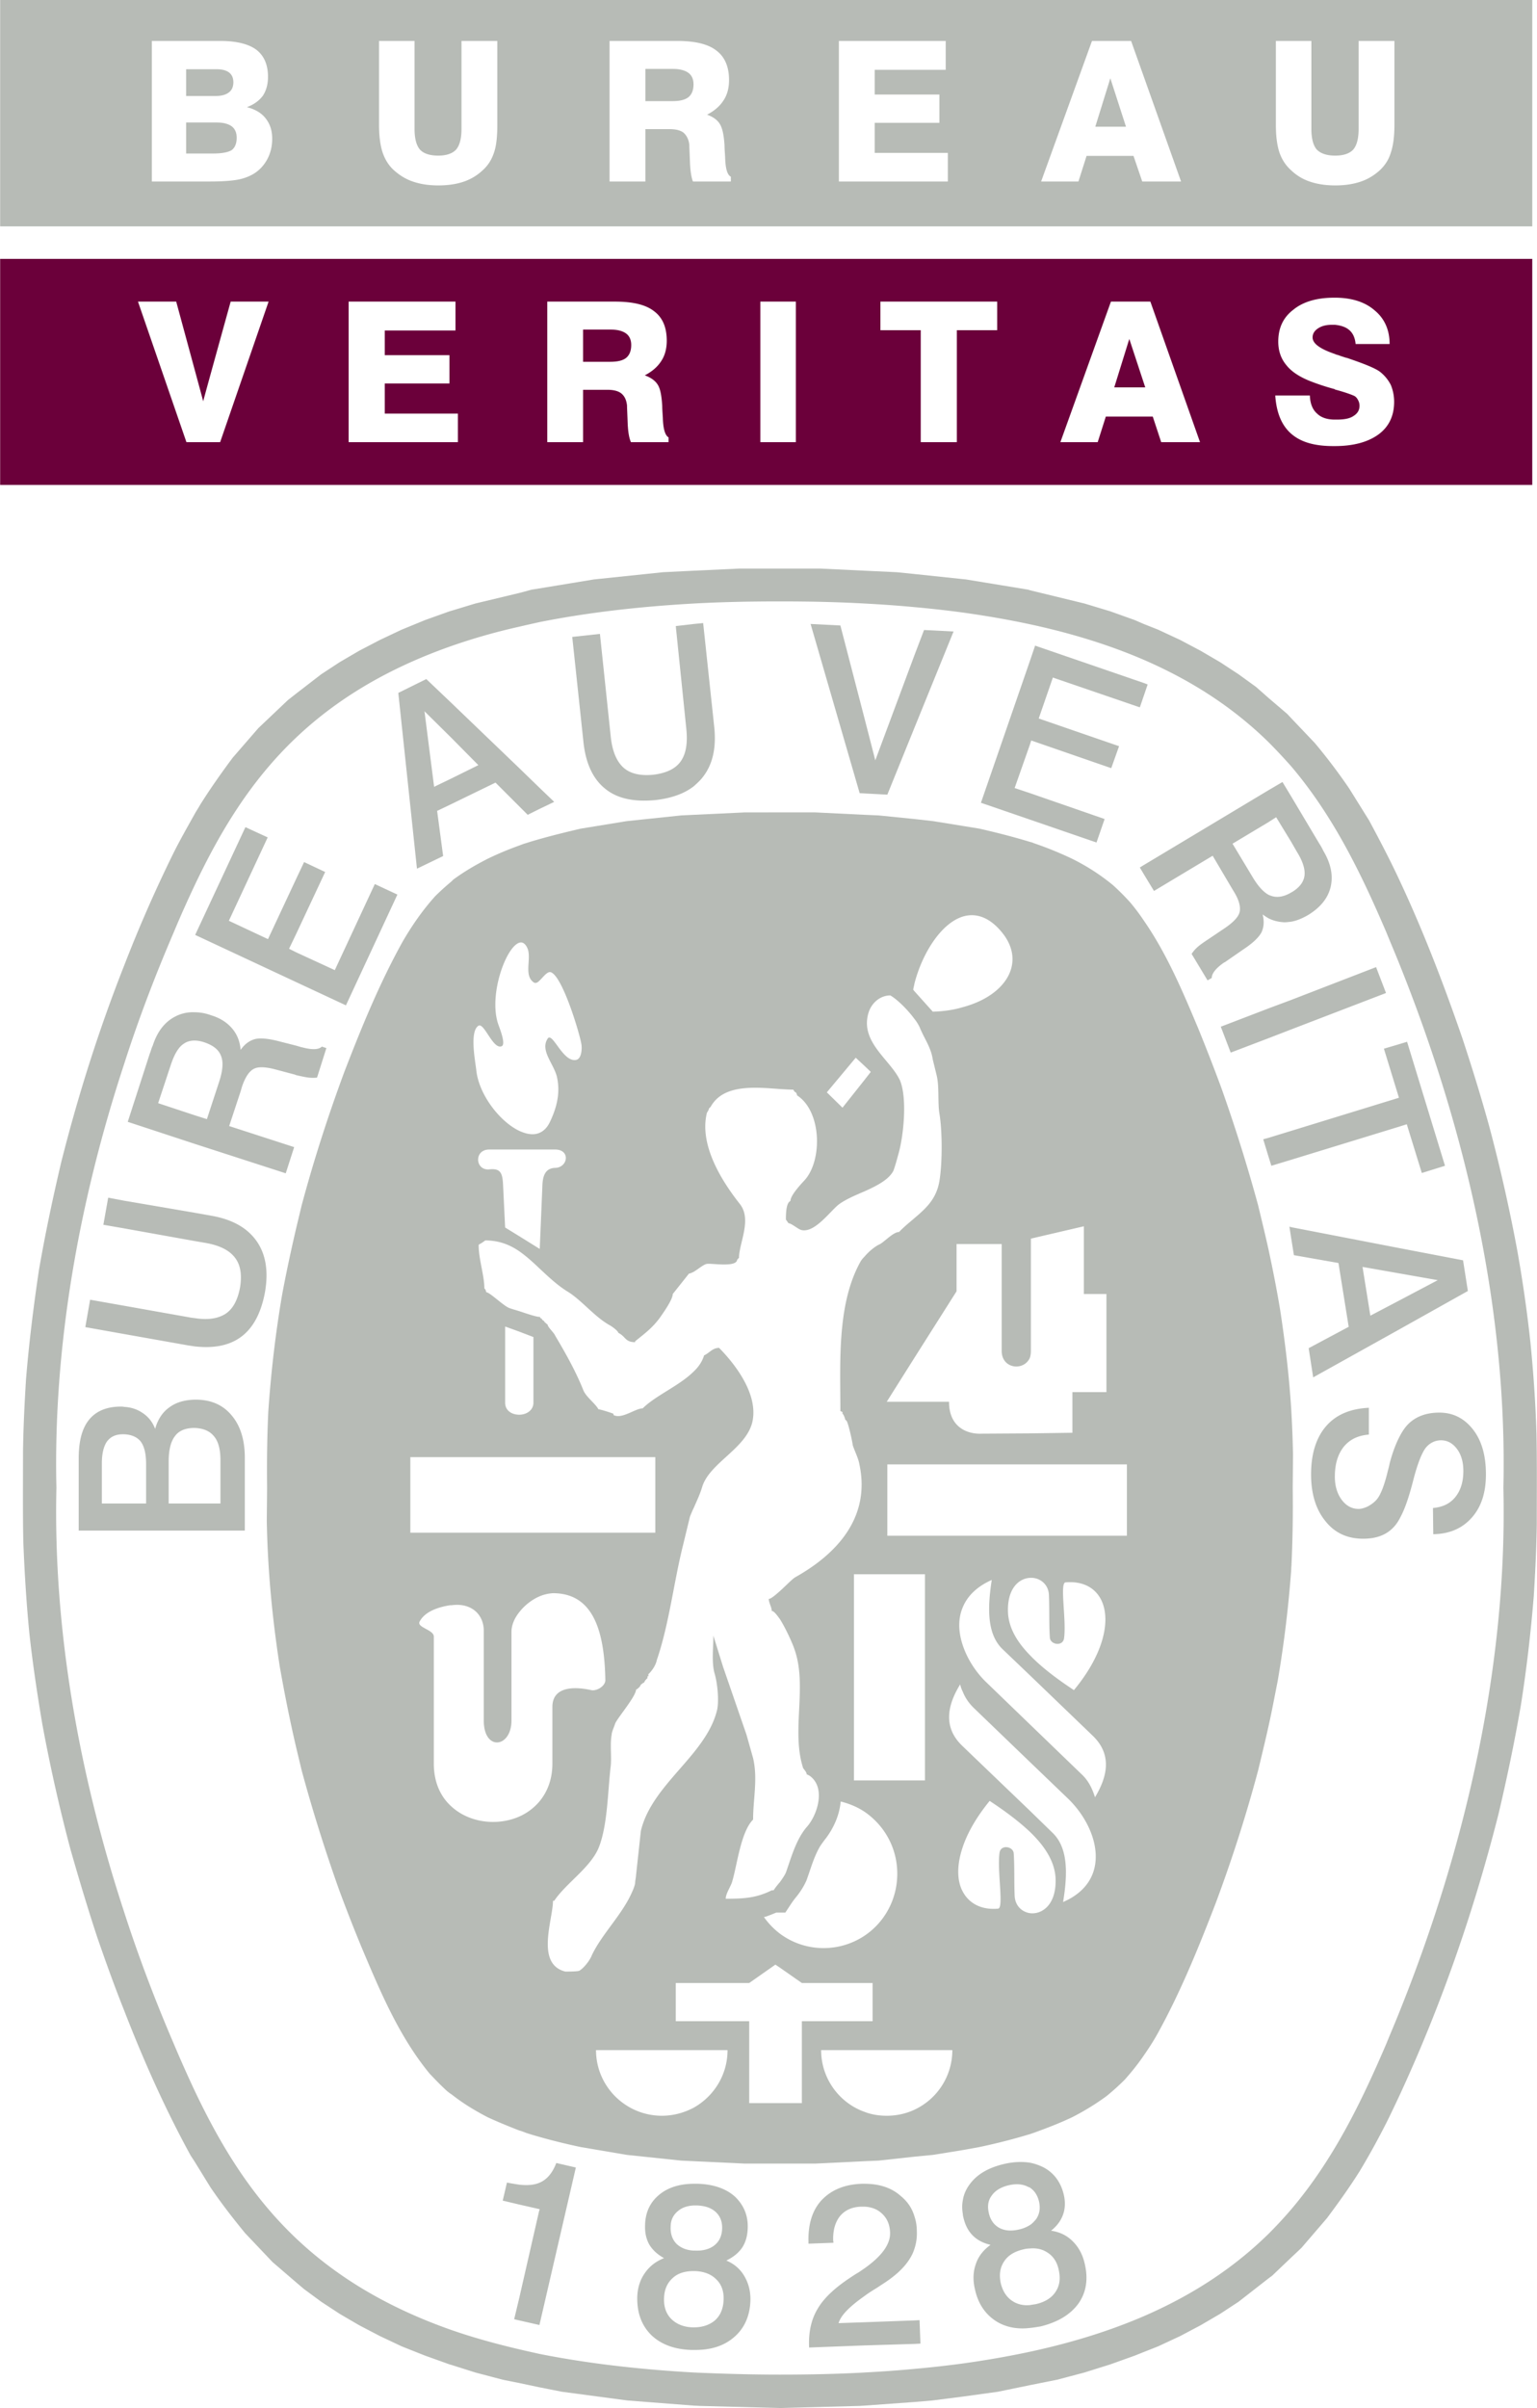
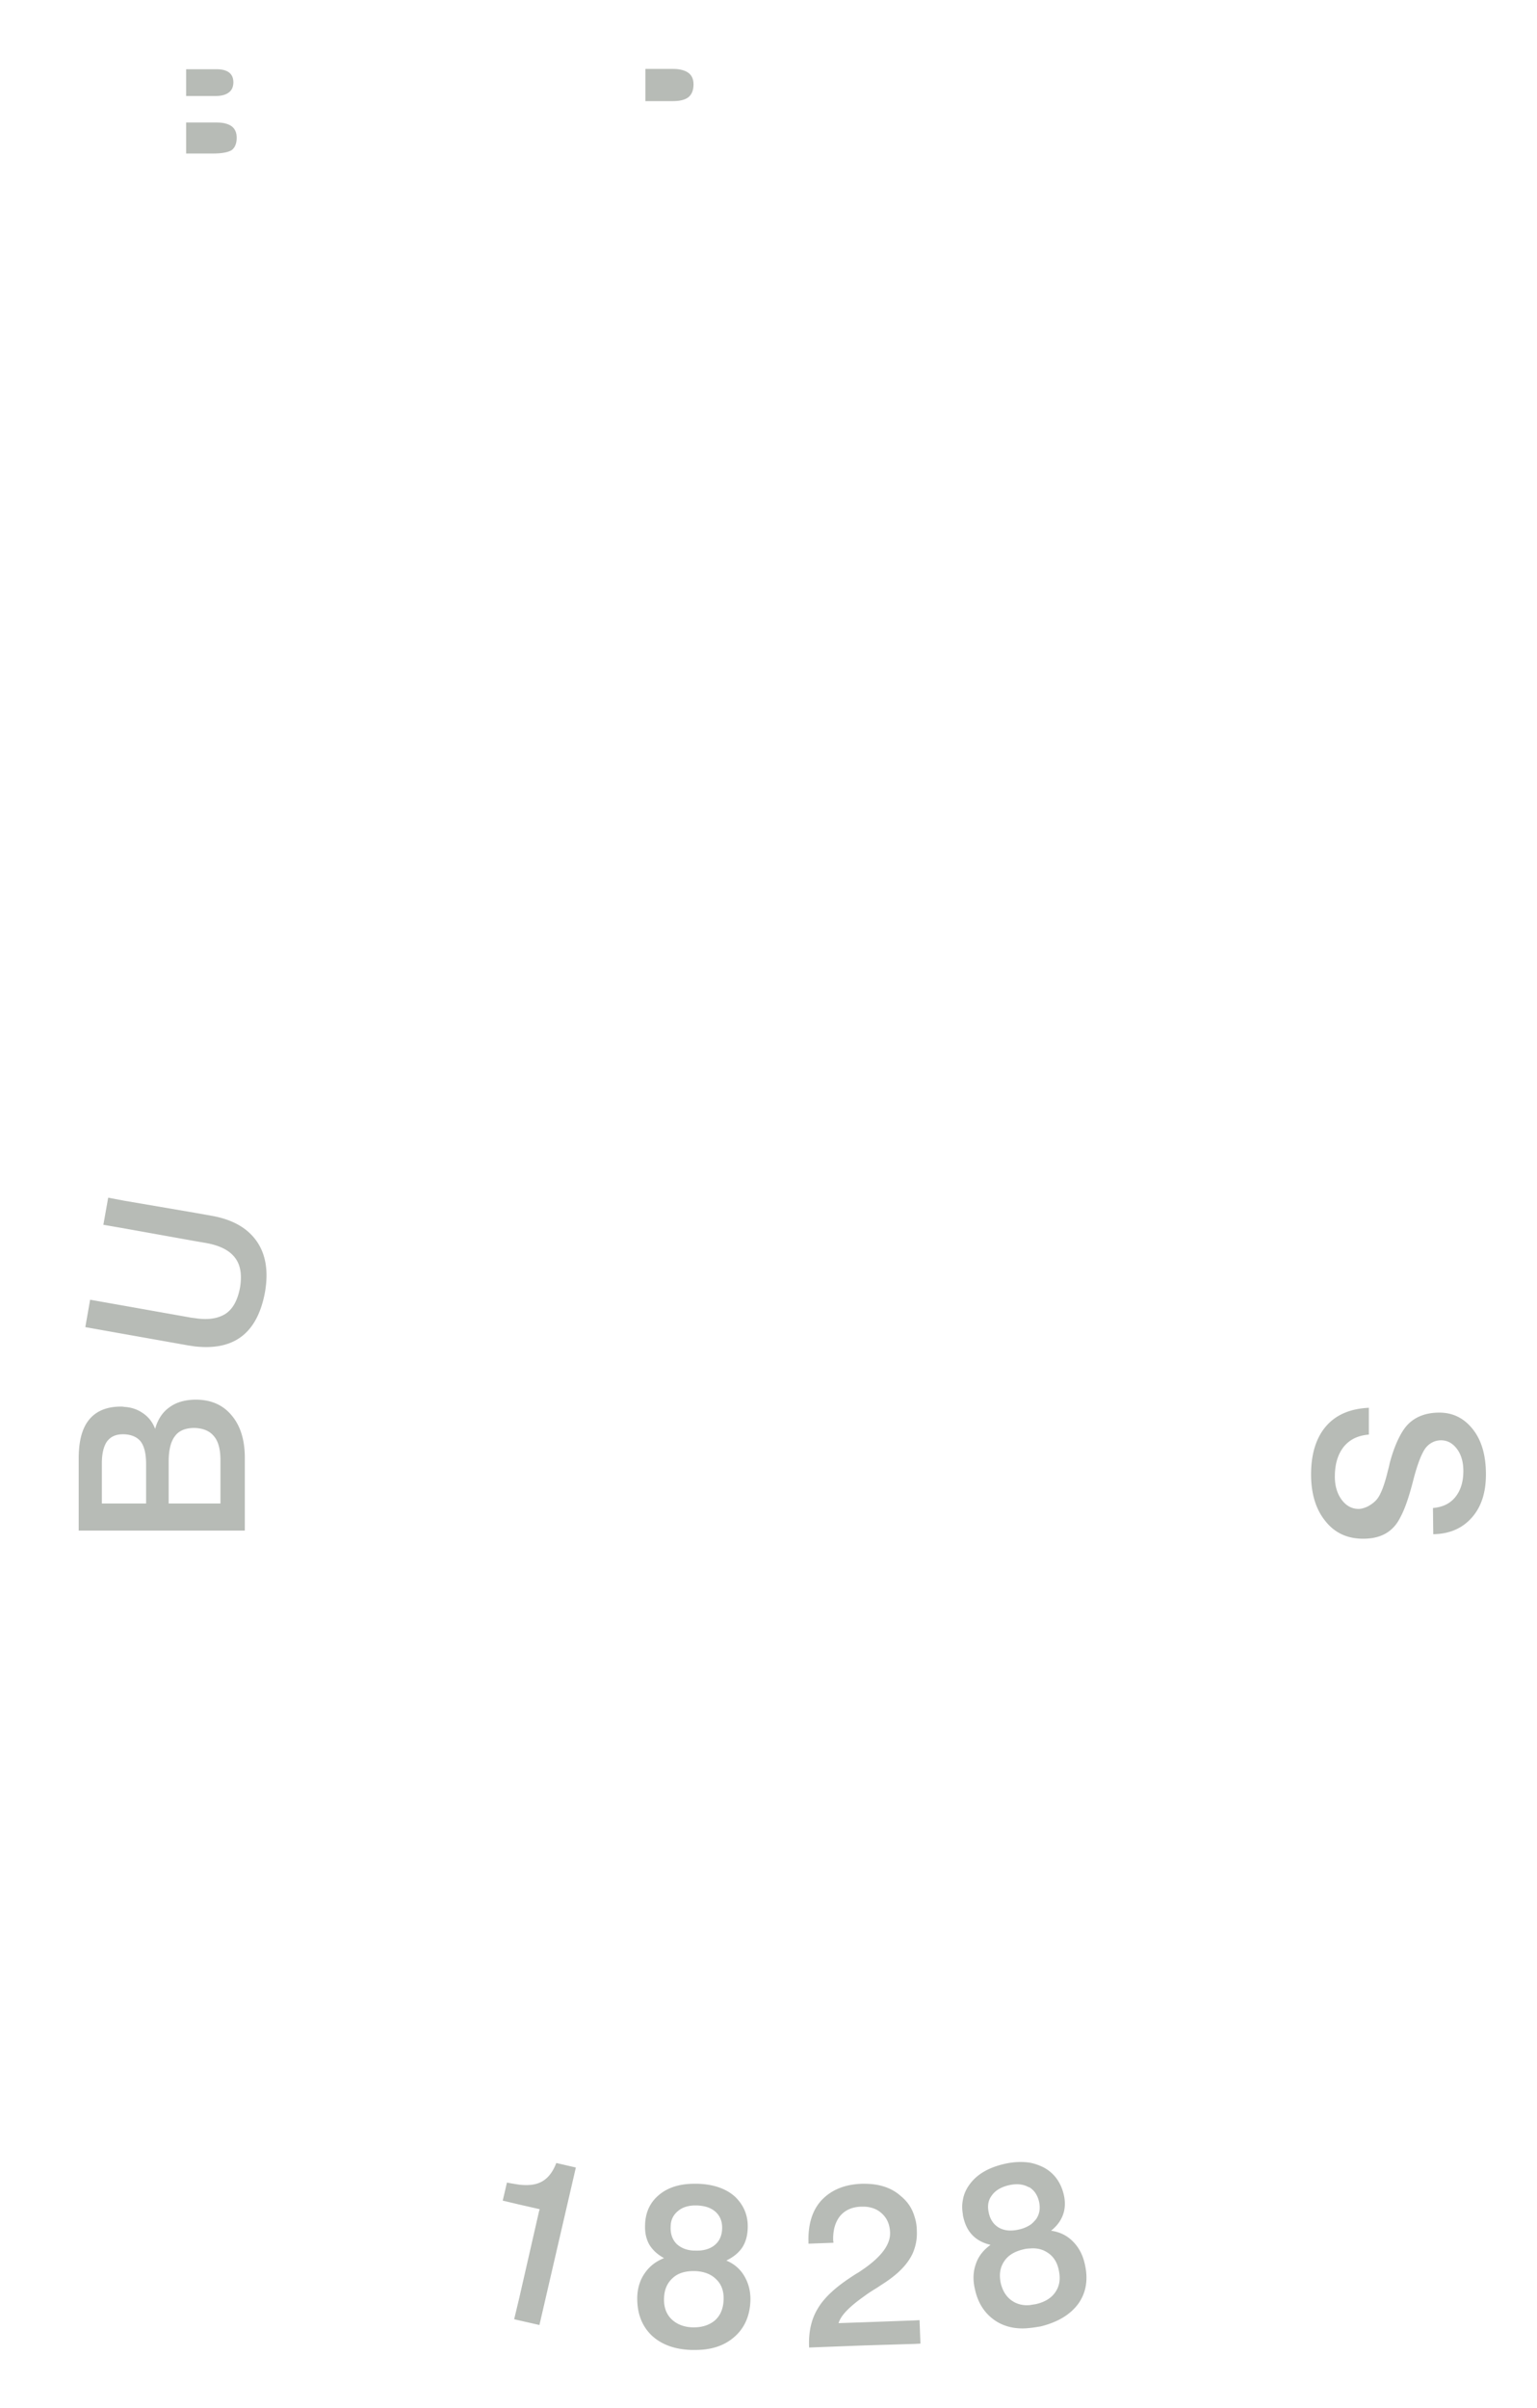
<svg xmlns="http://www.w3.org/2000/svg" width="1596" height="2500" viewBox="0 0 367.649 576">
-   <path d="M0 61.919v54.072h366.552V61.919H0zm52.632 43.849h-8.063L32.976 72.144h9.144s6.12 22.536 6.48 23.904v-.144c.144-.648 6.552-23.76 6.552-23.76h9.072l-11.592 33.624zm56.88 0H83.376V72.144h25.56v6.912h-16.92v5.904h15.48v6.768h-15.48v7.2h17.496v6.84zm50.4 0h-9c-.504-1.152-.72-2.808-.792-4.896-.072-2.016-.144-3.312-.144-3.888-.144-1.296-.576-2.232-1.368-2.88-.72-.576-1.872-.864-3.312-.864h-5.832v12.528h-8.567V72.144h16.128c4.319 0 7.416.72 9.432 2.304 2.017 1.512 3.024 3.816 3.024 7.056 0 1.872-.433 3.528-1.296 4.825-.864 1.368-2.16 2.52-3.96 3.456 1.44.504 2.52 1.296 3.096 2.232.648 1.008.936 2.735 1.08 5.111 0 .721.073 1.657.144 2.808.072 2.736.576 4.249 1.368 4.68v1.152h-.001zm30.456 0h-8.496V72.144h8.496v33.624zm48.167-26.784h-9.647v26.784h-8.641V78.984H210.6v-6.84h27.936v6.84h-.001zm39.241 26.784l-2.016-6.12h-11.233l-1.944 6.12h-8.928l12.096-33.624h9.433l11.88 33.624h-9.288zm51.912-1.8c-2.521 1.8-5.977 2.736-10.369 2.736h-.432c-4.393 0-7.704-.936-10.008-2.953-2.305-2.016-3.528-5.04-3.816-9.144h8.281c.07 1.944.646 3.384 1.727 4.32.937.936 2.376 1.439 4.248 1.439h.432c1.729 0 3.097-.216 4.033-.864.936-.575 1.439-1.368 1.439-2.447 0-.504-.145-1.008-.36-1.368-.216-.433-.504-.792-.935-1.008-.649-.288-2.161-.864-4.609-1.512v-.072a55.445 55.445 0 0 1-6.119-2.016c-2.449-1.008-4.32-2.232-5.545-3.816-1.296-1.584-1.871-3.456-1.871-5.545 0-3.239 1.151-5.759 3.6-7.631 2.377-1.944 5.688-2.88 9.793-2.88h.143c3.96 0 7.2 1.008 9.504 3.024 2.377 1.944 3.601 4.68 3.601 8.064h-8.137c-.144-1.584-.72-2.736-1.655-3.456-.792-.648-1.943-1.008-3.312-1.152h-.647c-1.44 0-2.521.288-3.385.864-.863.576-1.296 1.296-1.296 2.16 0 1.44 1.729 2.736 5.328 3.96.288.144.576.216.864.288.72.288 1.296.432 1.656.576.144 0 .216.072.36.072 4.247 1.44 6.911 2.52 7.991 3.384a9.383 9.383 0 0 1 2.521 3.096c.504 1.224.791 2.592.791 4.032-.001 3.313-1.225 5.977-3.816 7.849z" fill="#6b003a" />
-   <path fill="#6b003a" d="M270.144 81.072l-3.601 11.592h7.416l-3.815-11.592zM149.76 79.776c-.792-.576-1.944-.936-3.6-.936h-6.696v7.704h6.48c1.728 0 3.024-.288 3.816-.936.792-.648 1.224-1.656 1.224-3.096 0-1.224-.432-2.16-1.224-2.736z" />
  <path d="M51.912 29.304h-7.416v7.415h6.552c2.016 0 3.456-.287 4.32-.792.792-.575 1.224-1.584 1.224-2.951 0-1.225-.36-2.088-1.152-2.736-.792-.576-1.944-.936-3.528-.936zM51.48 22.968c1.439 0 2.52-.288 3.239-.864.72-.504 1.08-1.368 1.08-2.448 0-1.008-.36-1.8-1.008-2.304s-1.656-.792-2.952-.792h-7.344v6.408h6.985zM164.664 17.424c-.792-.576-2.016-.936-3.6-.936h-6.696v7.704h6.48c1.728 0 2.952-.288 3.816-.936.792-.648 1.224-1.656 1.224-3.096 0-1.224-.432-2.16-1.224-2.736z" fill="#b7bbb6" />
-   <path d="M0 0v54.144h366.552V0H0zm63.792 38.304c-.864 1.512-2.088 2.735-3.6 3.528-1.081.576-2.376 1.008-3.816 1.224-1.44.216-3.456.36-6.192.36H36.288V9.792h16.344c3.888 0 6.769.72 8.641 2.088 1.872 1.44 2.808 3.6 2.808 6.48 0 1.872-.432 3.312-1.224 4.536-.864 1.152-2.088 2.088-3.816 2.736 1.944.503 3.456 1.368 4.464 2.664 1.08 1.368 1.584 2.952 1.584 4.896-.001 1.872-.433 3.6-1.297 5.112zm55.152-8.496c0 2.808-.216 5.04-.792 6.696-.576 1.728-1.44 3.096-2.736 4.248a12.428 12.428 0 0 1-4.608 2.736c-1.728.576-3.744.864-5.976.864s-4.176-.288-5.904-.864c-1.8-.576-3.312-1.512-4.68-2.736-1.296-1.151-2.16-2.591-2.736-4.248-.576-1.728-.864-3.96-.864-6.696V9.792h8.496v21.024c0 2.304.432 3.96 1.296 4.968.864.935 2.304 1.44 4.392 1.44 1.944 0 3.384-.505 4.248-1.44.864-1.008 1.296-2.664 1.296-4.968V9.792h8.568v20.016zm55.872 13.608h-9.072c-.432-1.152-.648-2.808-.72-4.896-.073-2.016-.145-3.312-.145-3.888-.144-1.296-.648-2.232-1.368-2.88-.72-.576-1.872-.863-3.384-.863h-5.76v12.528H145.8V9.792h16.128c4.248 0 7.416.72 9.432 2.304 2.016 1.512 3.024 3.888 3.024 7.056 0 1.872-.432 3.528-1.296 4.824-.864 1.367-2.16 2.52-3.96 3.456 1.44.504 2.52 1.296 3.096 2.304.576.936.936 2.664 1.08 5.04 0 .72.072 1.656.144 2.808.073 2.736.504 4.249 1.368 4.681v1.151zm51.912 0h-26.064V9.792h25.561v6.912h-16.992v5.904h15.48v6.768h-15.48v7.2h17.496v6.84h-.001zm46.511 0l-2.088-6.12h-11.232l-1.943 6.12h-8.928l12.168-33.624h9.359l11.952 33.624h-9.288zm60.336-13.608c0 2.808-.288 5.04-.863 6.696-.505 1.728-1.439 3.096-2.664 4.248-1.367 1.225-2.881 2.161-4.68 2.736-1.729.576-3.745.864-5.904.864h-.072c-2.16 0-4.176-.288-5.904-.864a11.893 11.893 0 0 1-4.607-2.736c-1.297-1.151-2.232-2.591-2.809-4.248-.576-1.728-.864-3.96-.864-6.696V9.792h8.496v21.024c0 2.304.433 3.96 1.296 4.968.937.935 2.376 1.44 4.393 1.44 2.016 0 3.456-.505 4.32-1.44.863-1.008 1.296-2.664 1.296-4.968V9.792h8.567v20.016h-.001z" fill="#b7bbb6" />
-   <path fill="#b7bbb6" d="M265.607 18.719l-3.599 11.593h7.344l-3.745-11.593zM334.655 262.583l-25.775 7.921-5.401 1.656-1.295.36 1.295 4.248.649 2.088 4.752-1.44 26.063-7.992 1.584-.505 3.601 11.664 5.544-1.727-9.072-29.664-1.657.504-3.887 1.152 3.599 11.735zM262.296 201.528l1.943-5.616-17.855-6.192-3.672-1.224 3.672-10.44.288-.936 19.151 6.624 1.872-5.256-19.223-6.624 3.384-9.792 20.807 7.128.937-2.736.935-2.736-.935-.36-25.992-8.928-1.224 3.6-11.737 33.984 11.737 4.032 15.912 5.472zM82.728 240.48l12.312-26.496-5.4-2.52-9.576 20.592-9.216-4.248-1.728-.864 1.728-3.601 6.912-14.76-5.04-2.375-1.872 3.959-6.768 14.473-9.36-4.392 9.288-19.944-5.328-2.448-12.024 25.776 24.192 11.304 11.88 5.544zM144.72 188.64c2.88 2.376 6.912 3.24 12.096 2.735 3.744-.432 6.84-1.511 9.144-3.312.721-.648 1.44-1.296 2.016-2.016 2.448-3.024 3.384-6.984 2.88-12.024l-2.665-24.984-2.232.216-4.32.504 2.52 24.552c.36 3.456-.072 6.048-1.368 7.848-1.296 1.8-3.528 2.808-6.624 3.168-3.096.288-5.472-.289-7.056-1.728-1.656-1.512-2.664-3.96-3.024-7.344l-2.592-24.624-6.624.72 2.664 24.983c.505 5.114 2.233 8.93 5.185 11.306zM303.479 241.2l-11.448 4.392 2.376 6.192 9.072-3.456 5.401-2.088 22.68-8.712-2.376-6.193-20.304 7.849-5.401 2.016zM105.984 204.768l-1.44-10.8 3.456-1.656 10.512-5.112 5.688 5.688 2.016 2.016 2.736-1.368 3.6-1.728-3.6-3.456-4.752-4.608-16.2-15.552-6.048-5.76-6.696 3.312 4.464 42.048 6.264-3.024zM108 176.543l6.408 6.48-6.408 3.169-4.176 2.016-2.304-18.073 6.48 6.408zM206.784 189.792l5.472.288 6.479-15.984 9.362-23.04-7.058-.36-2.304 6.048-9.36 25.128-2.591-10.08-5.76-22.176-7.128-.361 11.736 40.465 1.152.072zM272.663 207.504l.937 1.584 2.448 4.032 14.04-8.424 4.464 7.56.647 1.08c1.152 1.872 1.585 3.456 1.368 4.681-.216 1.224-1.439 2.52-3.528 3.96l-3.96 2.664c-1.295.864-2.231 1.512-2.734 2.016-.577.504-.938 1.008-1.297 1.512l3.815 6.336 1.008-.576c0-1.08 1.009-2.376 3.024-3.744h.072l4.68-3.24c2.16-1.44 3.456-2.736 4.104-3.888.576-1.225.721-2.664.288-4.32.504.36.937.648 1.44.936 1.152.576 2.377.864 3.744.936.504 0 1.08-.072 1.656-.144 1.296-.216 2.663-.792 4.031-1.584 2.952-1.8 4.752-4.032 5.4-6.696.647-2.736.072-5.616-1.729-8.641 0 0-.07-.144-.143-.288a14.29 14.29 0 0 0-.865-1.512l-6.695-11.232-2.089-3.456-3.31 1.944-29.88 17.929-.936.575zm30.816-10.872l1.8-1.152 3.601 5.904 1.367 2.376c1.44 2.304 2.017 4.248 1.801 5.76-.217 1.512-1.225 2.808-3.023 3.888-.073 0-.145.072-.145.072-1.801 1.08-3.456 1.296-4.824.792a5.077 5.077 0 0 1-.576-.216c-1.296-.721-2.521-2.088-3.744-4.104l-4.896-8.136 8.639-5.184zM314.136 329.471l20.808-11.592 16.2-9.072-1.152-7.344-15.048-2.879-26.063-5.041-.433-.143.433 2.807.647 4.033 10.656 1.871 2.448 15.264-9.576 5.113 1.08 6.983zm20.807-24.84l9 1.584-9 4.752-7.128 3.744-1.872-11.664 9 1.584zM308.88 337.031c-.505-7.992-1.439-15.84-2.664-23.832-.792-4.752-1.729-9.504-2.736-14.184-.792-3.6-1.656-7.129-2.521-10.729a388.312 388.312 0 0 0-8.855-28.223 464.902 464.902 0 0 0-5.4-13.896c-3.744-8.928-7.56-18-13.104-25.992a48.06 48.06 0 0 0-3.24-4.32 57.118 57.118 0 0 0-4.176-4.176c-3.096-2.52-6.12-4.464-9.72-6.265a85.28 85.28 0 0 0-9.217-3.744c-.288-.144-.575-.216-.863-.288-4.032-1.224-7.992-2.232-12.097-3.168l-3.96-.648-7.128-1.152-4.464-.503-8.568-.864-3.383-.144-11.809-.576H178.2l-12.24.576-3.024.144-13.032 1.368-11.016 1.8c-3.384.792-6.624 1.584-9.936 2.52-1.008.288-2.016.576-3.096.936-.576.144-1.08.36-1.656.576a76.616 76.616 0 0 0-7.56 3.168c-2.952 1.513-5.544 3.024-8.208 4.968l-.432.432c-1.368 1.152-2.664 2.304-3.96 3.6-3.024 3.384-5.472 6.913-7.776 10.873-5.544 10.007-9.864 20.592-13.968 31.248-3.888 10.512-7.272 21.024-10.152 31.751l-1.296 5.4c-1.224 5.256-2.375 10.584-3.384 15.984-1.584 9.287-2.664 18.576-3.312 28.008-.288 6.119-.36 12.096-.288 18.217l-.072 7.92c.216 11.734 1.296 23.184 3.096 34.775 1.152 6.551 2.448 13.031 3.96 19.512l1.296 5.4c2.592 9.576 5.544 18.936 8.856 28.295a391.365 391.365 0 0 0 5.4 13.824c4.463 10.584 9 21.457 16.344 30.385 1.368 1.439 2.664 2.809 4.176 4.176.36.287.72.576 1.08.791 2.736 2.16 5.473 3.816 8.64 5.473 2.52 1.152 4.968 2.16 7.56 3.168.576.145 1.08.359 1.656.576 1.08.359 2.088.648 3.096.936 3.312.938 6.552 1.729 9.936 2.449l11.016 1.871 13.032 1.369 3.024.143 12.24.576h16.776l11.809-.576 3.383-.143 8.568-.938 4.464-.432 7.128-1.152 3.96-.719a142.688 142.688 0 0 0 12.097-3.096c.288-.072.575-.217.863-.289 3.168-1.152 6.193-2.305 9.217-3.744a59.852 59.852 0 0 0 8.208-5.039 56.301 56.301 0 0 0 4.392-3.961c1.656-1.871 3.168-3.744 4.536-5.76 1.151-1.656 2.231-3.312 3.24-5.111 5.544-10.008 9.863-20.664 13.968-31.32 3.888-10.439 7.271-20.953 10.151-31.752.864-3.6 1.729-7.129 2.521-10.729.793-3.527 1.439-7.057 2.16-10.656a277.192 277.192 0 0 0 3.24-26.639c0-.506.071-.938.071-1.369.288-6.119.36-12.096.288-18.215l.072-7.992c-.073-3.6-.215-7.272-.432-10.872zm-62.496-12.312a5.615 5.615 0 0 0 .216-1.584V296.28l12.673-2.951v16.199h5.399V333h-8.137v9.719l-10.151.145-11.521.072c-1.512.072-3.168-.217-4.536-1.008-1.872-1.08-3.312-3.096-3.312-6.625h-14.904l6.624-10.512 10.08-15.912v-11.303h10.8v25.559c0 4.392 5.401 4.896 6.769 1.584zm-39.6 101.16h-2.521v-49.32H221.256v49.32H206.784zm7.848 22.32c0 6.191-3.097 11.664-7.848 14.832a17.623 17.623 0 0 1-9.793 2.953c-3.888 0-7.56-1.297-10.439-3.457a18.051 18.051 0 0 1-3.816-3.959c.289-.072.648-.145.936-.289.647-.215 1.296-.504 2.017-.791h2.159c.792-1.152 1.512-2.377 2.376-3.457 1.08-1.295 1.943-2.592 2.664-4.176 1.008-2.736 1.801-5.76 3.312-8.279.432-.648.863-1.225 1.367-1.873 1.945-2.592 3.24-5.615 3.529-8.783 2.015.504 3.959 1.295 5.688 2.447 4.751 3.24 7.848 8.641 7.848 14.832zm4.103-212.904c1.8-7.056 6.264-14.399 11.592-16.056 2.88-.864 6.048-.072 9.072 3.456 6.192 7.128 1.656 15.336-9.072 18.216-2.16.648-4.536 1.007-7.199 1.08l-4.393-4.896-.288-.36c.073-.503.216-.935.288-1.44zm-14.04 17.713l2.089 1.944 1.512 1.44-1.512 1.943-5.257 6.624-3.744-3.671 6.912-8.28zm-90.287-7.633c1.368-.936 3.456 5.688 5.544 4.896 1.08-.36-.288-3.888-.648-4.896-2.664-6.912 1.656-18.863 4.896-19.872.648-.216 1.296.072 1.8 1.008 1.368 2.376-.864 6.623 1.584 8.424.432.359.937.144 1.368-.288.936-.864 1.944-2.376 2.808-2.088 2.809 1.008 6.84 14.544 7.272 17.063.216 1.008.144 3.528-1.152 3.889-3.24.792-5.76-6.912-6.912-5.04-1.872 2.952 1.728 6.192 2.305 9.432.792 3.888-.289 7.416-1.729 10.439-.647 1.368-1.512 2.233-2.592 2.665-1.368.576-3.024.288-4.752-.504-4.68-2.232-9.72-8.712-10.296-14.616-.288-2.375-1.584-9.143.504-10.512zm18.36 33.985c-2.088.072-2.88 1.512-3.024 3.888l-.648 15.479-.144-.07-4.752-2.953-3.384-2.088-.504-10.368c-.144-2.808-.72-3.815-3.312-3.527-3.384.288-3.672-4.752 0-4.752h15.768c3.744-.001 3.096 4.319 0 4.391zm-34.632 69.191H156.744v18.072H98.136v-18.072zm22.68-13.031v-18.217l3.384 1.225 3.384 1.297v15.695c0 1.871-1.728 2.881-3.384 2.881-1.727-.001-3.384-.938-3.384-2.881zm3.384 99c-5.256 2.305-11.952 1.512-16.2-2.377-2.592-2.303-4.248-5.76-4.248-10.295v-30.385c0-1.656-4.176-2.16-3.384-3.6 1.296-2.447 4.536-3.455 7.272-3.889h.36c4.68-.646 7.704 2.16 7.704 6.121v21.455c0 7.416 6.624 6.553 6.624 0v-21.168c0-1.656.72-3.311 1.872-4.752 1.224-1.584 2.952-2.951 4.752-3.744a9.642 9.642 0 0 1 3.312-.791c9.36 0 12.312 8.496 12.528 20.809 0 1.367-2.016 2.664-3.384 2.375-3.528-.791-9.288-1.152-9.288 4.031v13.537c0 3.816-1.224 6.84-3.168 9.145a13.467 13.467 0 0 1-4.752 3.528zm14.4 36.863c-.432.217-2.664.217-3.384.217-7.2-1.801-2.952-12.457-2.952-16.92h.288c2.88-4.32 9-8.137 10.8-13.104 2.016-5.4 2.016-13.32 2.736-19.225.216-2.232-.216-5.184.216-7.416 0-.648.648-2.016.864-2.736.72-1.512 4.968-6.48 4.968-8.064.216 0 .721-.504.936-.719 0-.217.432-.648.432-.648h.216v-.217h.216l.216-.215c0-.289.72-.936.72-.936v-.434h.216v-.504c.937-.863 1.8-2.23 2.016-3.383 2.952-8.568 4.104-18.938 6.336-27.721l1.584-6.553c.288-.719.576-1.439.936-2.158.721-1.656 1.513-3.312 2.016-5.041 1.8-5.688 10.368-9.072 11.952-15.336 1.584-6.553-3.888-13.752-7.92-17.855-1.584 0-2.232 1.152-3.6 1.799-.432 1.441-1.296 2.736-2.448 3.816-3.456 3.457-9.144 5.76-12.24 8.855-1.8 0-4.968 2.664-6.984 1.584v-.287c-.432-.217-3.167-1.08-3.6-1.08-.72-1.367-2.952-2.951-3.6-4.535-1.8-4.537-4.32-9-6.768-13.105-.216-.646-1.8-2.016-1.8-2.664-.216 0-.504-.504-.72-.504 0-.432-.648-.432-.648-.863-.216 0-.432-.217-.432-.432h-.216c-.936-.072-3.024-.793-4.752-1.369-.936-.287-1.728-.504-2.304-.719-1.369-.432-4.752-3.816-5.617-3.816 0-.217-.216-.863-.432-.863 0-3.168-1.368-6.984-1.368-10.441l.215-.215c.216 0 1.368-.865 1.368-.865 3.24 0 5.833 1.008 8.136 2.592 1.656 1.152 3.24 2.594 4.752 4.033 2.088 1.943 4.176 3.959 6.696 5.543 3.384 2.018 6.552 6.121 10.224 8.137.432.217 2.016 1.367 2.016 1.801 1.801.863 1.585 2.23 4.032 2.23v-.215c2.232-1.801 4.104-3.168 5.904-5.617.648-.936 3.096-4.318 3.096-5.688l3.888-4.896c.288 0 .72-.215 1.152-.432 1.08-.648 2.304-1.729 3.096-1.871 1.152-.217 7.272.936 7.272-1.08.432 0 0-.289.432-.289 0-3.6 3.168-9.215.216-12.959-4.32-5.472-9.72-14.04-7.92-21.671 0-.216.504-.72.504-1.152l.432-.432c3.024-5.472 10.656-4.68 16.56-4.248 1.151.072 2.231.144 3.239.144 0 .504.217 0 .217.504.433 0 .647.647.647.864 5.904 3.816 6.121 15.552 1.8 20.304-.863.936-3.384 3.6-3.384 4.968-1.08.432-1.08 3.312-1.08 4.464.216.215.433.646.648.863.647 0 2.231 1.367 2.952 1.584 3.168.936 6.983-4.465 9-6.047 1.512-1.152 3.815-2.161 6.192-3.168 2.879-1.296 5.759-2.736 6.911-4.896.433-1.152.864-2.737 1.152-3.816 1.296-4.32 2.231-13.536.432-17.856-2.304-4.968-9.72-9.216-7.488-16.272.722-2.231 2.736-4.031 5.185-4.031 1.728 1.008 4.176 3.456 5.76 5.616a9.736 9.736 0 0 1 1.296 2.088c1.08 2.664 2.664 4.68 3.097 7.632l.936 3.816c.648 2.736.216 6.336.648 9.072.72 4.248.72 11.952 0 16.2-.721 4.248-3.169 6.48-5.977 8.855-1.152 1.008-2.448 2.018-3.672 3.312-1.368 0-3.383 2.232-4.536 2.881-1.152.504-2.664 1.727-3.743 3.023-.433.432-.793.863-1.008 1.297-5.617 10.15-4.752 24.119-4.752 35.639l.503.217v.432c.216 0 .648 1.152.648 1.367l.216.217c.432 0 1.584 5.473 1.584 5.904.432 1.367 1.369 3.168 1.584 4.535 2.736 12.6-5.185 21.385-15.336 27.072-.648.359-2.232 2.016-3.672 3.312-1.152 1.008-2.16 1.871-2.664 1.871 0 .865.721 2.018.721 2.881.503 0 1.151.863 1.943 1.943 1.512 2.377 3.168 6.193 3.456 7.129 3.169 8.783-.721 19.367 2.017 28.223 0 .434.935 1.08.935 1.801.218 0 .864.432.864.432 3.816 2.953 1.584 9.504-.864 12.168-2.519 2.953-3.672 7.201-4.968 10.873-.359.791-.936 1.584-1.439 2.303a17.94 17.94 0 0 0-1.513 1.945h-.431c-3.601 1.799-6.48 2.016-11.017 2.016 0-1.297 1.368-3.168 1.584-4.248 1.152-3.816 2.016-11.736 4.968-14.688 0-4.969 1.152-9.721 0-14.689l-1.584-5.615-5.616-16.271-2.304-7.416c0 2.736-.432 6.119.216 8.783.72 2.305 1.151 6.336.72 8.785-.864 3.814-3.024 7.127-5.616 10.367-4.752 5.904-10.944 11.447-12.672 18.791l-1.152 10.584c0 .434-.216 1.369-.216 1.801s-.432 1.584-.647 2.016c-2.305 5.473-7.272 10.152-9.721 15.336-.429 1.149-1.797 2.95-2.949 3.669zm27.36 32.76c-2.304 1.225-4.896 1.945-7.632 1.945-8.712 0-15.768-7.057-15.768-15.697h31.464c0 5.904-3.24 11.017-8.064 13.752zm25.848-20.663v19.584H179.208V483.48H161.64v-9.145H179.208l6.264-4.393 1.08.721 5.256 3.672h16.92v9.145h-16.92zm26.927 21.168c-2.016.936-4.248 1.439-6.624 1.439-1.872 0-3.671-.289-5.327-.936-6.049-2.16-10.369-7.992-10.369-14.762h31.392a15.724 15.724 0 0 1-9.072 14.259zm27.649-47.017c-1.943-.287-3.6-1.799-3.672-4.248-.145-3.383 0-6.623-.217-10.008-.071-1.727-3.023-2.232-3.384-.287-.647 4.32 1.081 13.32-.36 13.463-3.96.361-6.911-1.223-8.424-4.031-1.439-2.592-1.512-6.408 0-10.801 1.152-3.383 3.24-7.055 6.408-10.943 3.6 2.377 6.912 4.824 9.648 7.416 3.527 3.385 5.903 7.057 6.119 11.016.289 6.407-3.238 8.784-6.118 8.423zm7.92-2.664c1.151-6.982 1.151-13.031-2.52-16.559l-5.4-5.256-16.057-15.408-.144-.145c-4.681-4.465-3.528-9.793-.503-14.688.143.646.358 1.223.646 1.799.576 1.441 1.44 2.664 2.521 3.744l13.536 13.033 9.144 8.783c7.344 7.13 10.584 19.585-1.223 24.697zm7.632-25.055c-.648-2.088-1.584-4.033-3.24-5.545l-12.312-11.879-10.296-9.938c-2.593-2.447-4.681-5.688-5.761-8.928-1.08-3.168-1.224-6.408 0-9.215 1.08-2.592 3.312-4.896 6.912-6.48-1.08 6.984-1.08 13.031 2.592 16.561l6.553 6.264 15.048 14.471c4.679 4.537 3.456 9.793.504 14.689zm-7.056-51.408c10.655-.936 13.823 11.52 2.016 25.775-4.032-2.664-7.776-5.473-10.512-8.352-3.097-3.168-5.039-6.48-5.256-10.08-.288-5.76 2.52-8.279 5.256-8.424 2.231-.145 4.464 1.439 4.535 4.176.145 3.455 0 6.695.217 10.08.071 1.729 3.023 2.232 3.384.287.647-4.318-1.08-13.318.36-13.462zm14.687-11.16h-57.312V350.28h57.312v17.064zM68.328 280.656l2.016-6.264-15.552-5.04 2.736-8.28.36-1.224c.721-2.088 1.585-3.456 2.664-4.104 1.08-.648 2.88-.577 5.328.072l4.608 1.224c.144.072.216.072.36.145 1.296.288 2.304.504 2.952.576.72.072 1.368.072 2.016 0l2.232-7.056-1.08-.361c-.792.792-2.448.792-4.824.145h-.072l-1.224-.36-4.248-1.08c-2.52-.648-4.392-.792-5.616-.504-1.296.36-2.448 1.152-3.457 2.592-.144-1.943-.792-3.671-2.016-5.111s-2.88-2.52-5.039-3.168a11.268 11.268 0 0 0-3.961-.721 9.046 9.046 0 0 0-4.608 1.009c-2.52 1.296-4.32 3.6-5.4 6.983l-.144.288c-.216.577-.36 1.152-.576 1.656l-5.256 16.271 15.984 5.257 21.817 7.055zM37.8 263.88l3.024-9.144c.865-2.592 1.872-4.32 3.168-5.112.72-.503 1.584-.72 2.52-.72.72 0 1.513.144 2.376.432 2.088.721 3.385 1.729 3.96 3.241.576 1.44.432 3.456-.432 6.12l-2.952 9-2.952-.936-8.712-2.881z" />
-   <path d="M367.56 343.008c-.215-7.271-.72-14.545-1.44-21.816a322.983 322.983 0 0 0-3.095-21.744 393.194 393.194 0 0 0-6.769-30.023c-1.944-7.056-4.104-14.04-6.408-21.024-4.393-12.744-9.216-25.344-14.904-37.512-2.304-4.969-4.824-9.792-7.416-14.616l-4.752-7.632a136.303 136.303 0 0 0-8.28-10.944l-5.615-5.904-.937-1.007-4.464-3.816-3.024-2.664-4.176-3.024-4.392-2.88-4.681-2.736-4.896-2.592-5.256-2.448-3.456-1.369-2.159-.936-5.833-2.088-6.192-1.872-13.031-3.168-.433-.144-14.903-2.448-.721-.072-11.592-1.224-4.248-.432-7.703-.36-10.513-.504h-19.44l-10.872.504-7.344.36-16.56 1.728-13.104 2.16-1.8.288-2.952.792-10.512 2.52-5.687 1.727-.504.144-5.832 2.088-5.616 2.304-5.184 2.448-4.967 2.592-4.681 2.736-4.392 2.88-5.976 4.608-2.016 1.584-7.056 6.695-6.121 7.057c-2.736 3.672-5.328 7.344-7.776 11.232-.432.792-.936 1.512-1.368 2.304-1.728 3.096-3.456 6.12-5.039 9.288a331.105 331.105 0 0 0-11.809 26.928c-6.048 15.336-11.016 31.032-15.048 47.016-2.016 8.568-3.816 17.062-5.328 25.775-1.296 8.713-2.376 17.352-3.096 26.137-.36 5.832-.648 11.664-.721 17.496 0 7.127-.071 14.256.072 21.383.288 7.271.72 14.473 1.44 21.816.792 7.271 1.872 14.473 3.096 21.744a394.522 394.522 0 0 0 6.768 30.096c2.016 7.057 4.104 14.041 6.408 21.023 2.017 5.832 4.104 11.664 6.408 17.424 4.608 11.881 9.792 23.545 15.912 34.705l.936 1.439 3.816 6.191c2.592 3.816 5.328 7.346 8.28 10.945l6.552 6.912 5.688 4.895 1.872 1.584 4.104 3.025 4.392 2.879 4.681 2.736 4.967 2.592 5.184 2.449 5.616 2.23 5.832 2.088.504.145 5.688 1.801 6.551 1.729 3.96.791 4.752 1.008 5.472 1.08 15.696 2.088 15.84 1.225 1.513.072 19.082.505 19.08-.504 1.152-.072 11.951-.865 4.248-.359 7.344-.936 8.354-1.152 7.703-1.584 6.479-1.295 6.552-1.729 6.192-1.945 5.833-2.088 2.159-.863 3.456-1.367 5.256-2.449 4.896-2.592 4.681-2.736 4.392-2.879 7.2-5.617.793-.576L308.88 540l2.447-2.305 6.12-7.127c2.736-3.672 5.328-7.273 7.776-11.16 2.304-3.816 4.392-7.633 6.408-11.592 1.152-2.305 2.231-4.609 3.312-6.912 9.937-21.529 17.712-43.992 23.544-67.033 2.016-8.568 3.816-17.135 5.328-25.92 1.368-8.641 2.376-17.352 3.096-26.135.361-5.832.648-11.594.721-17.426 0-7.126.071-14.255-.072-21.382zm-32.617 137.808c-1.08 2.734-2.231 5.398-3.312 8.062-6.049 14.113-12.673 27.721-22.752 39.602a103.505 103.505 0 0 1-5.4 5.83c-7.776 7.633-17.424 14.328-29.88 19.729-7.849 3.385-16.849 6.264-27.216 8.496-5.039 1.08-10.368 2.016-16.057 2.809-3.744.504-7.56.936-11.592 1.295-3.816.361-7.848.648-11.951.865-6.409.359-13.176.504-20.232.504-7.2 0-14.111-.217-20.592-.504-13.968-.793-26.208-2.305-37.008-4.465-1.584-.359-3.24-.719-4.752-1.08-5.832-1.367-11.232-2.879-16.2-4.607-15.984-5.615-27.864-13.104-37.152-21.889-10.944-10.367-18.216-22.535-24.336-35.424a309.305 309.305 0 0 1-4.968-11.16c-4.392-10.223-8.424-20.807-11.88-31.535-10.8-32.904-16.992-67.607-16.2-101.447-.792-33.842 5.4-68.544 16.2-101.376 3.456-10.8 7.488-21.312 11.88-31.536 1.584-3.816 3.24-7.488 4.968-11.16 6.12-12.888 13.392-25.056 24.336-35.424 9.288-8.784 21.168-16.272 37.152-21.888a145.026 145.026 0 0 1 16.2-4.608c1.512-.36 3.168-.72 4.752-1.08 10.8-2.16 23.04-3.672 37.008-4.464 6.48-.36 13.392-.504 20.592-.504 7.057 0 13.823.144 20.232.504 4.104.216 8.135.504 11.951.864 4.032.36 7.848.792 11.592 1.296 5.688.792 11.018 1.728 16.057 2.808 10.367 2.232 19.367 5.112 27.216 8.496 12.456 5.4 22.104 12.096 29.88 19.728a134.696 134.696 0 0 1 5.4 5.76c10.079 11.88 16.703 25.56 22.752 39.672 1.08 2.664 2.231 5.328 3.312 8.064 15.841 39.528 25.704 82.8 24.696 124.849 1.008 41.973-8.855 85.389-24.696 124.918z" fill="#b7bbb6" />
  <path d="M344.304 337.896c-3.097 0-5.615.936-7.416 2.734-.721.721-1.368 1.656-1.944 2.736-.936 1.729-1.8 3.961-2.52 6.697-.072.432-.217 1.008-.433 1.799-.863 3.6-1.8 5.904-2.735 6.912-.575.648-1.297 1.152-2.089 1.584-.792.359-1.512.576-2.159.576-1.584 0-2.952-.721-4.032-2.16s-1.656-3.312-1.656-5.543c0-3.025.72-5.4 2.16-7.201 1.439-1.729 3.384-2.664 5.976-2.879v-6.408c-4.464.215-7.848 1.656-10.224 4.391-2.375 2.736-3.6 6.625-3.6 11.521 0 4.68 1.152 8.424 3.456 11.23 2.231 2.809 5.257 4.178 9 4.178 3.096 0 5.472-.865 7.199-2.664.576-.576 1.153-1.369 1.656-2.377 1.153-2.088 2.16-5.111 3.168-9.072 1.008-3.887 2.017-6.408 2.952-7.631.936-1.152 2.232-1.801 3.672-1.801 1.512 0 2.808.721 3.816 2.088s1.512 3.096 1.512 5.256c0 2.592-.648 4.68-1.944 6.264s-3.022 2.377-5.328 2.592l.072 6.266c3.888-.072 6.912-1.369 9.216-3.961 2.305-2.592 3.385-6.049 3.385-10.367 0-4.465-1.009-8.064-3.096-10.729-2.089-2.663-4.753-4.031-8.064-4.031zM256.608 536.111c-1.369-1.367-3.096-2.232-5.185-2.52 1.439-1.152 2.376-2.449 2.88-3.889s.576-3.023.144-4.824c-.72-2.951-2.376-5.184-4.896-6.479a12.652 12.652 0 0 0-3.168-1.08c-1.871-.289-3.889-.217-6.12.287-3.744.863-6.479 2.447-8.208 4.752-.937 1.225-1.513 2.52-1.729 3.889-.216 1.08-.216 2.16 0 3.383 0 .289.072.576.145.865.432 1.799 1.151 3.168 2.231 4.248 1.081 1.08 2.448 1.799 4.248 2.23-1.728 1.225-2.952 2.809-3.527 4.609-.647 1.799-.721 3.816-.217 5.975.792 3.674 2.664 6.266 5.474 7.922 2.159 1.223 4.751 1.727 7.703 1.367.792-.072 1.655-.217 2.52-.359 4.104-1.008 7.128-2.809 9.072-5.473 1.872-2.664 2.376-5.832 1.512-9.504-.504-2.231-1.439-3.959-2.879-5.399zm-20.088-6.84c-.36-1.584-.145-2.951.72-4.104.864-1.225 2.232-2.016 4.033-2.449 1.871-.432 3.455-.287 4.752.434.143 0 .215.07.359.143 1.08.721 1.8 1.801 2.159 3.312.36 1.584.145 3.023-.72 4.248-.432.504-.864 1.008-1.439 1.367a7.954 7.954 0 0 1-2.664 1.08c-1.872.434-3.456.289-4.752-.432-1.225-.718-2.088-1.87-2.448-3.599zm15.983 18.936c-.936 1.441-2.52 2.449-4.752 2.953-.504.072-.936.143-1.367.215-1.513.145-2.881-.143-4.032-.863-1.44-.863-2.448-2.305-2.952-4.32-.432-2.016-.216-3.744.793-5.256.936-1.439 2.447-2.377 4.607-2.881a6.459 6.459 0 0 1 1.584-.215c1.439-.145 2.809.145 3.889.791 1.512.865 2.519 2.232 2.951 4.176.504 2.16.289 3.888-.721 5.4zM46.8 334.799h-.288c-2.448.072-4.392.648-5.976 1.801-1.656 1.152-2.808 2.881-3.456 5.184-.648-1.729-1.728-3.023-3.24-3.959-1.224-.793-2.664-1.225-4.176-1.297-.288-.072-.576-.072-.792-.072-3.384 0-5.904 1.08-7.56 3.096-1.728 2.088-2.52 5.186-2.52 9.361v17.207h39.744v-17.424c0-4.32-1.08-7.703-3.168-10.152-2.088-2.521-4.968-3.745-8.568-3.745zm-11.88 24.84H24.336v-9.646c0-2.305.432-4.033 1.224-5.186.864-1.15 2.088-1.727 3.816-1.727h.288c1.728.072 3.096.646 3.96 1.727.864 1.152 1.296 2.953 1.296 5.4v9.432zm17.784 0H40.32v-10.008c0-2.807.504-4.824 1.512-6.119.936-1.297 2.52-1.943 4.608-1.943h.072c2.088.07 3.6.719 4.608 1.943 1.08 1.225 1.584 3.168 1.584 5.76v10.367zM50.544 290.807l-4.032-.719-16.848-2.88-3.816-.72-1.152 6.479 4.968.865 16.848 3.023 2.52.432c3.384.576 5.76 1.729 7.128 3.529 1.368 1.727 1.728 4.176 1.224 7.199-.576 3.023-1.728 5.184-3.6 6.336-1.8 1.08-4.176 1.439-7.272.936-.216 0-.432-.072-.648-.072l-16.2-2.879-8.136-1.439-1.152 6.551 9.288 1.656 15.408 2.736c.504.072 1.008.145 1.44.215 4.464.504 8.064-.143 10.872-2.088 3.097-2.16 5.04-5.832 5.976-10.871.864-4.969.216-9.072-2.016-12.24-2.232-3.168-5.832-5.184-10.8-6.049zM218.735 555.047l-11.951.434-6.192.215c.505-1.799 2.52-3.889 6.192-6.48.863-.646 1.871-1.295 2.951-1.943l1.08-.721c3.096-1.943 5.256-3.887 6.625-5.975.575-.865 1.007-1.729 1.295-2.664.432-1.297.648-2.736.576-4.248 0-1.297-.215-2.449-.576-3.529-.576-1.943-1.656-3.527-3.24-4.824-2.231-2.016-5.184-2.951-8.711-2.951h-.648c-4.177.145-7.345 1.512-9.648 3.961-2.231 2.447-3.24 5.832-3.096 10.15v.217l5.977-.217-.072-.574c-.072-2.449.504-4.393 1.655-5.832 1.225-1.441 2.88-2.16 5.04-2.232h.793c1.584.072 3.023.576 4.104 1.584 1.296 1.152 1.943 2.664 2.016 4.535.145 2.809-1.944 5.688-6.119 8.641-.433.287-.937.648-1.369.936-1.008.576-1.728 1.08-2.159 1.369-3.673 2.447-6.265 4.895-7.704 7.414-1.513 2.521-2.16 5.545-2.017 9.072v.145l13.249-.504 11.951-.359 1.44-.072-.217-5.617-1.225.069zM173.736 540.719c1.656-.791 2.88-1.799 3.745-3.023.863-1.295 1.295-2.809 1.368-4.607.144-3.096-.936-5.617-3.024-7.633-2.16-1.943-5.112-2.951-8.784-3.096h-1.08c-3.312 0-6.048.863-8.063 2.447-2.305 1.801-3.528 4.248-3.601 7.416-.072 1.873.288 3.385 1.008 4.682.792 1.295 1.944 2.375 3.528 3.238-2.016.793-3.528 2.018-4.608 3.602-1.08 1.512-1.728 3.455-1.8 5.688-.072 3.744 1.008 6.768 3.312 9.072 2.304 2.232 5.472 3.455 9.577 3.6h.647c3.96.072 7.128-.936 9.504-2.951 2.52-2.088 3.888-5.041 4.032-8.785.072-2.232-.432-4.176-1.44-5.904-1.009-1.729-2.449-2.953-4.321-3.746zm-11.52-11.879c.936-.793 2.232-1.225 3.744-1.297h.721c1.943.072 3.455.576 4.535 1.584s1.584 2.377 1.512 4.033c-.072 1.656-.648 2.951-1.8 3.887-1.152.938-2.736 1.369-4.608 1.297h-.36c-1.728-.072-3.096-.648-4.104-1.584-1.008-1.008-1.513-2.377-1.44-4.104 0-1.656.648-2.881 1.8-3.816zM171 555.047c-1.296 1.08-2.952 1.656-5.04 1.656h-.36c-2.088-.072-3.816-.791-5.04-2.016s-1.8-2.881-1.728-4.969c.072-2.088.792-3.672 2.088-4.822 1.224-1.152 2.952-1.656 5.04-1.656h.216c2.16.07 3.888.719 5.112 1.943 1.296 1.225 1.872 2.881 1.8 4.896-.072 2.161-.792 3.817-2.088 4.968zM128.952 522.143c-1.224.506-2.808.648-4.752.434-.936-.145-1.872-.289-2.952-.504l-1.008 4.318 3.96.938 4.752 1.08.144.072-.144.359-4.752 20.809-1.224 5.111 1.224.287 4.752 1.08h.072l8.712-37.656-4.68-1.08c-.936 2.449-2.304 4.033-4.104 4.752z" fill="#b7bbb6" />
</svg>